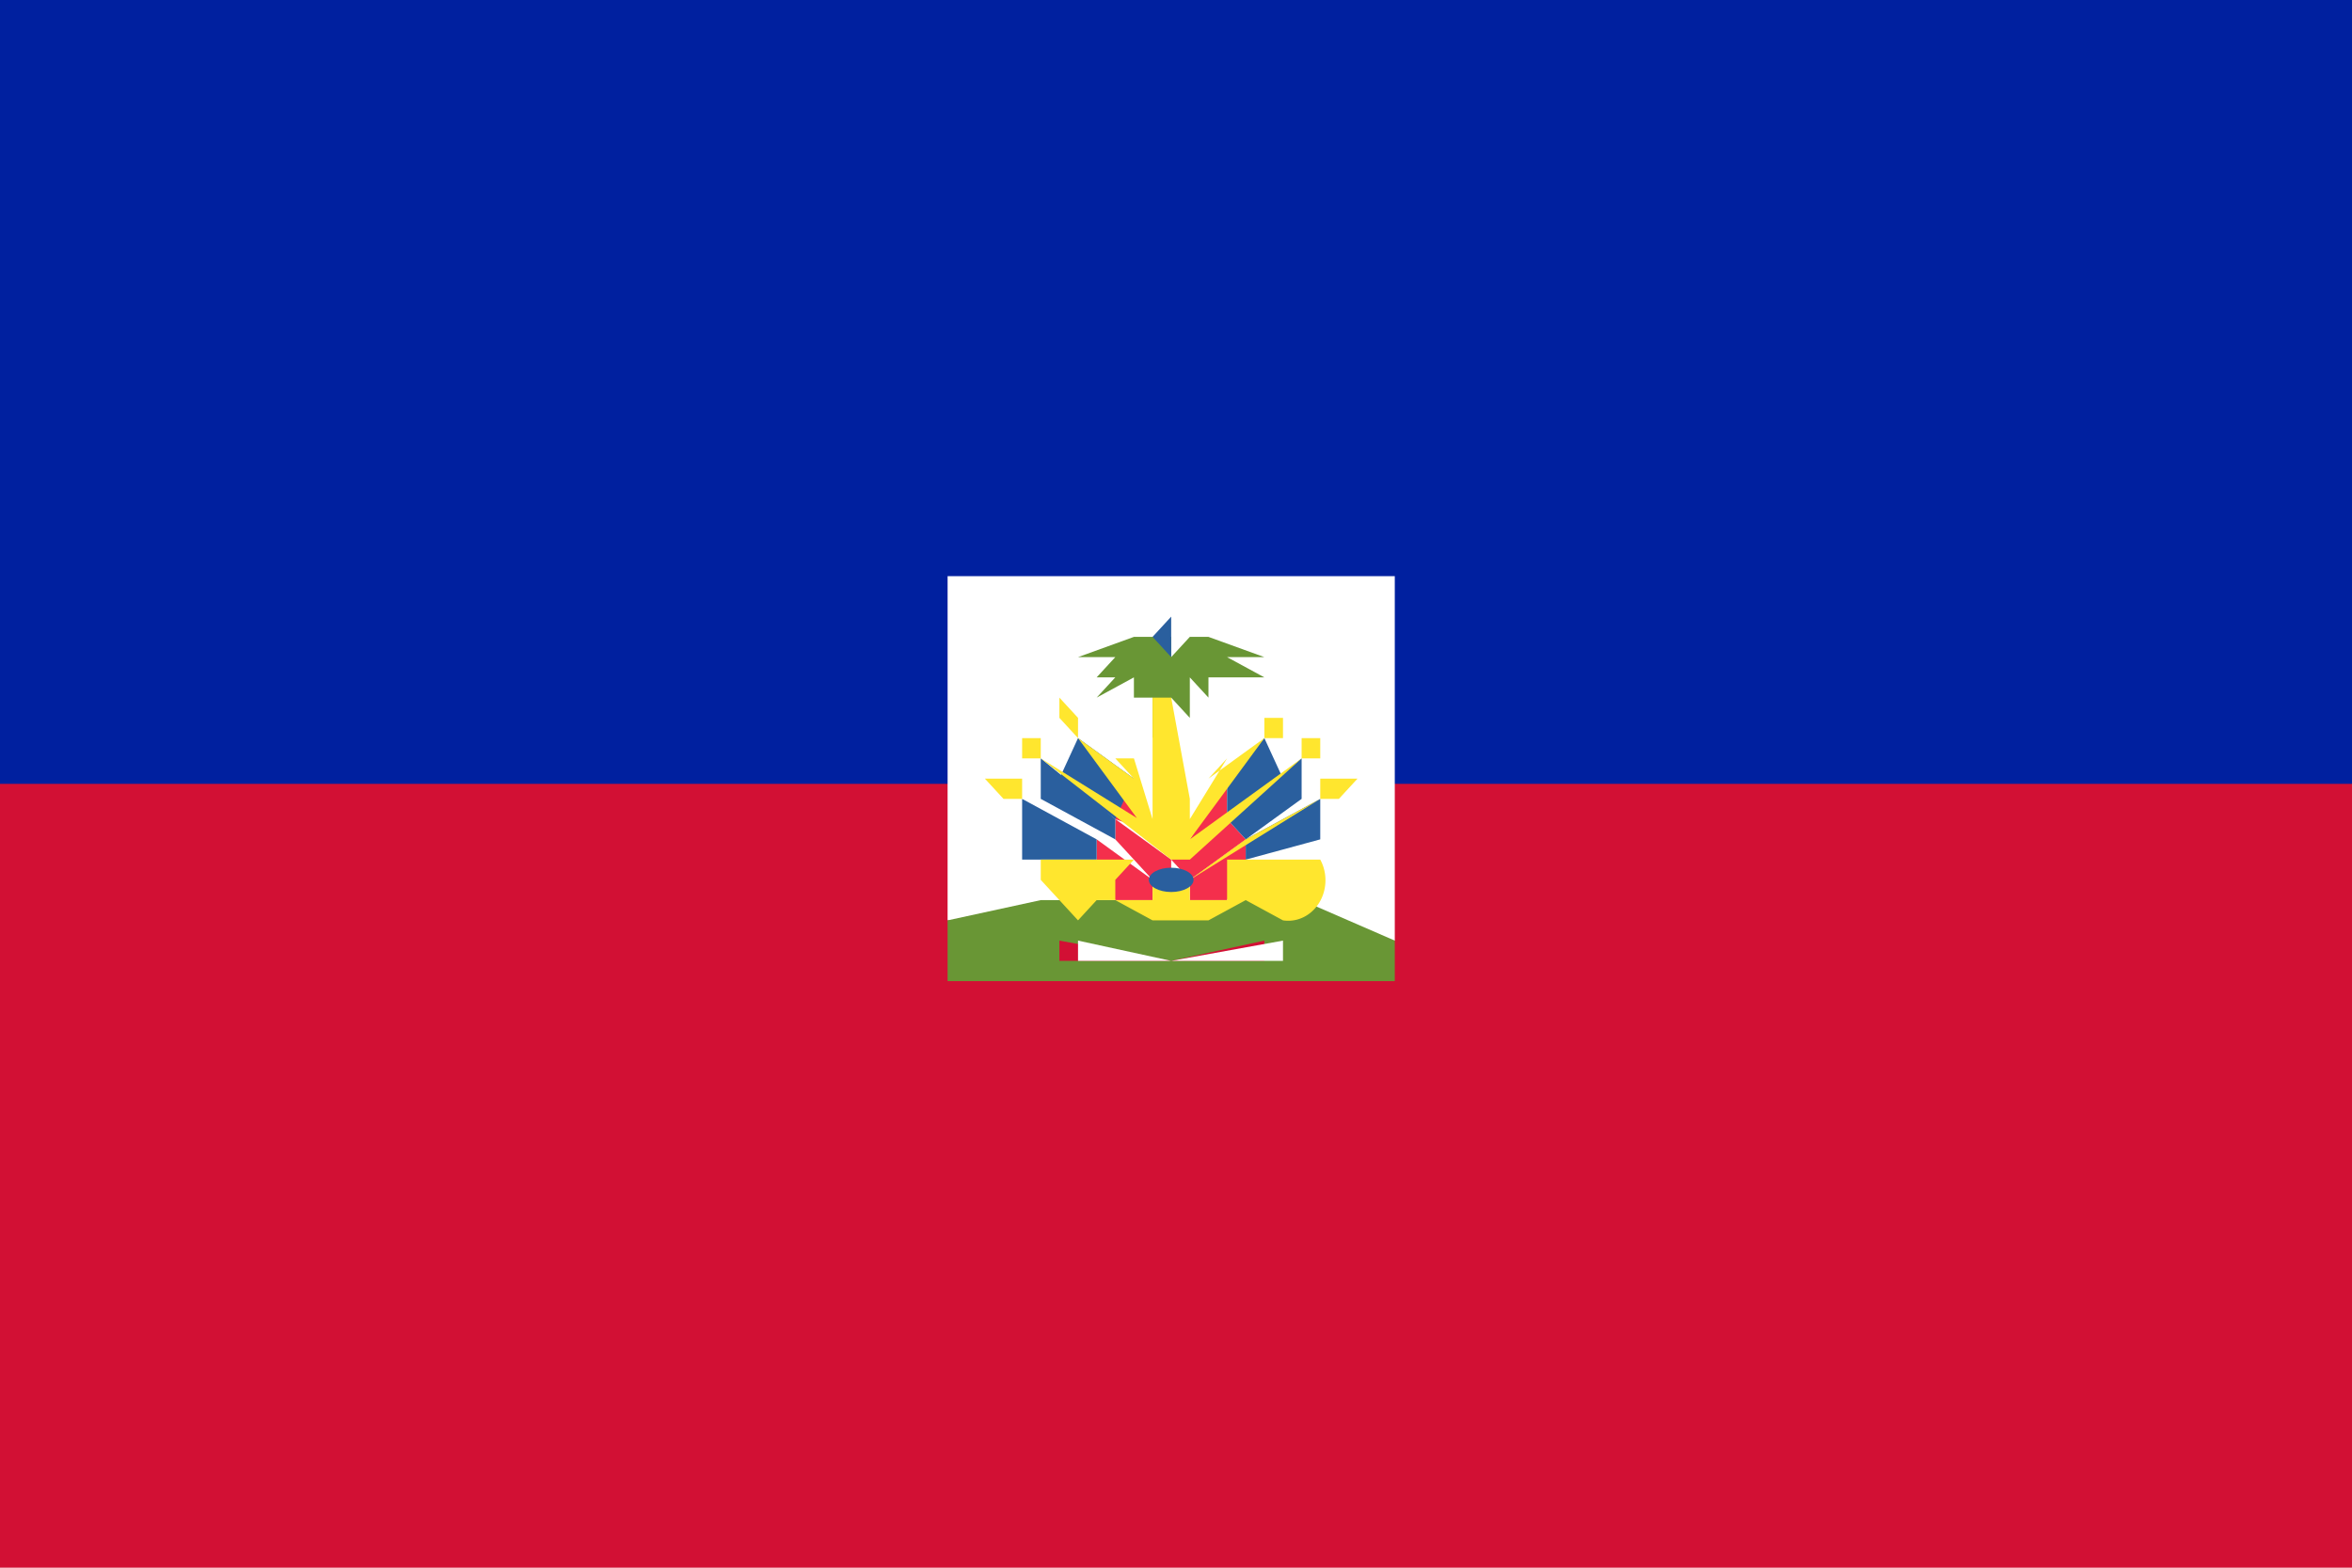
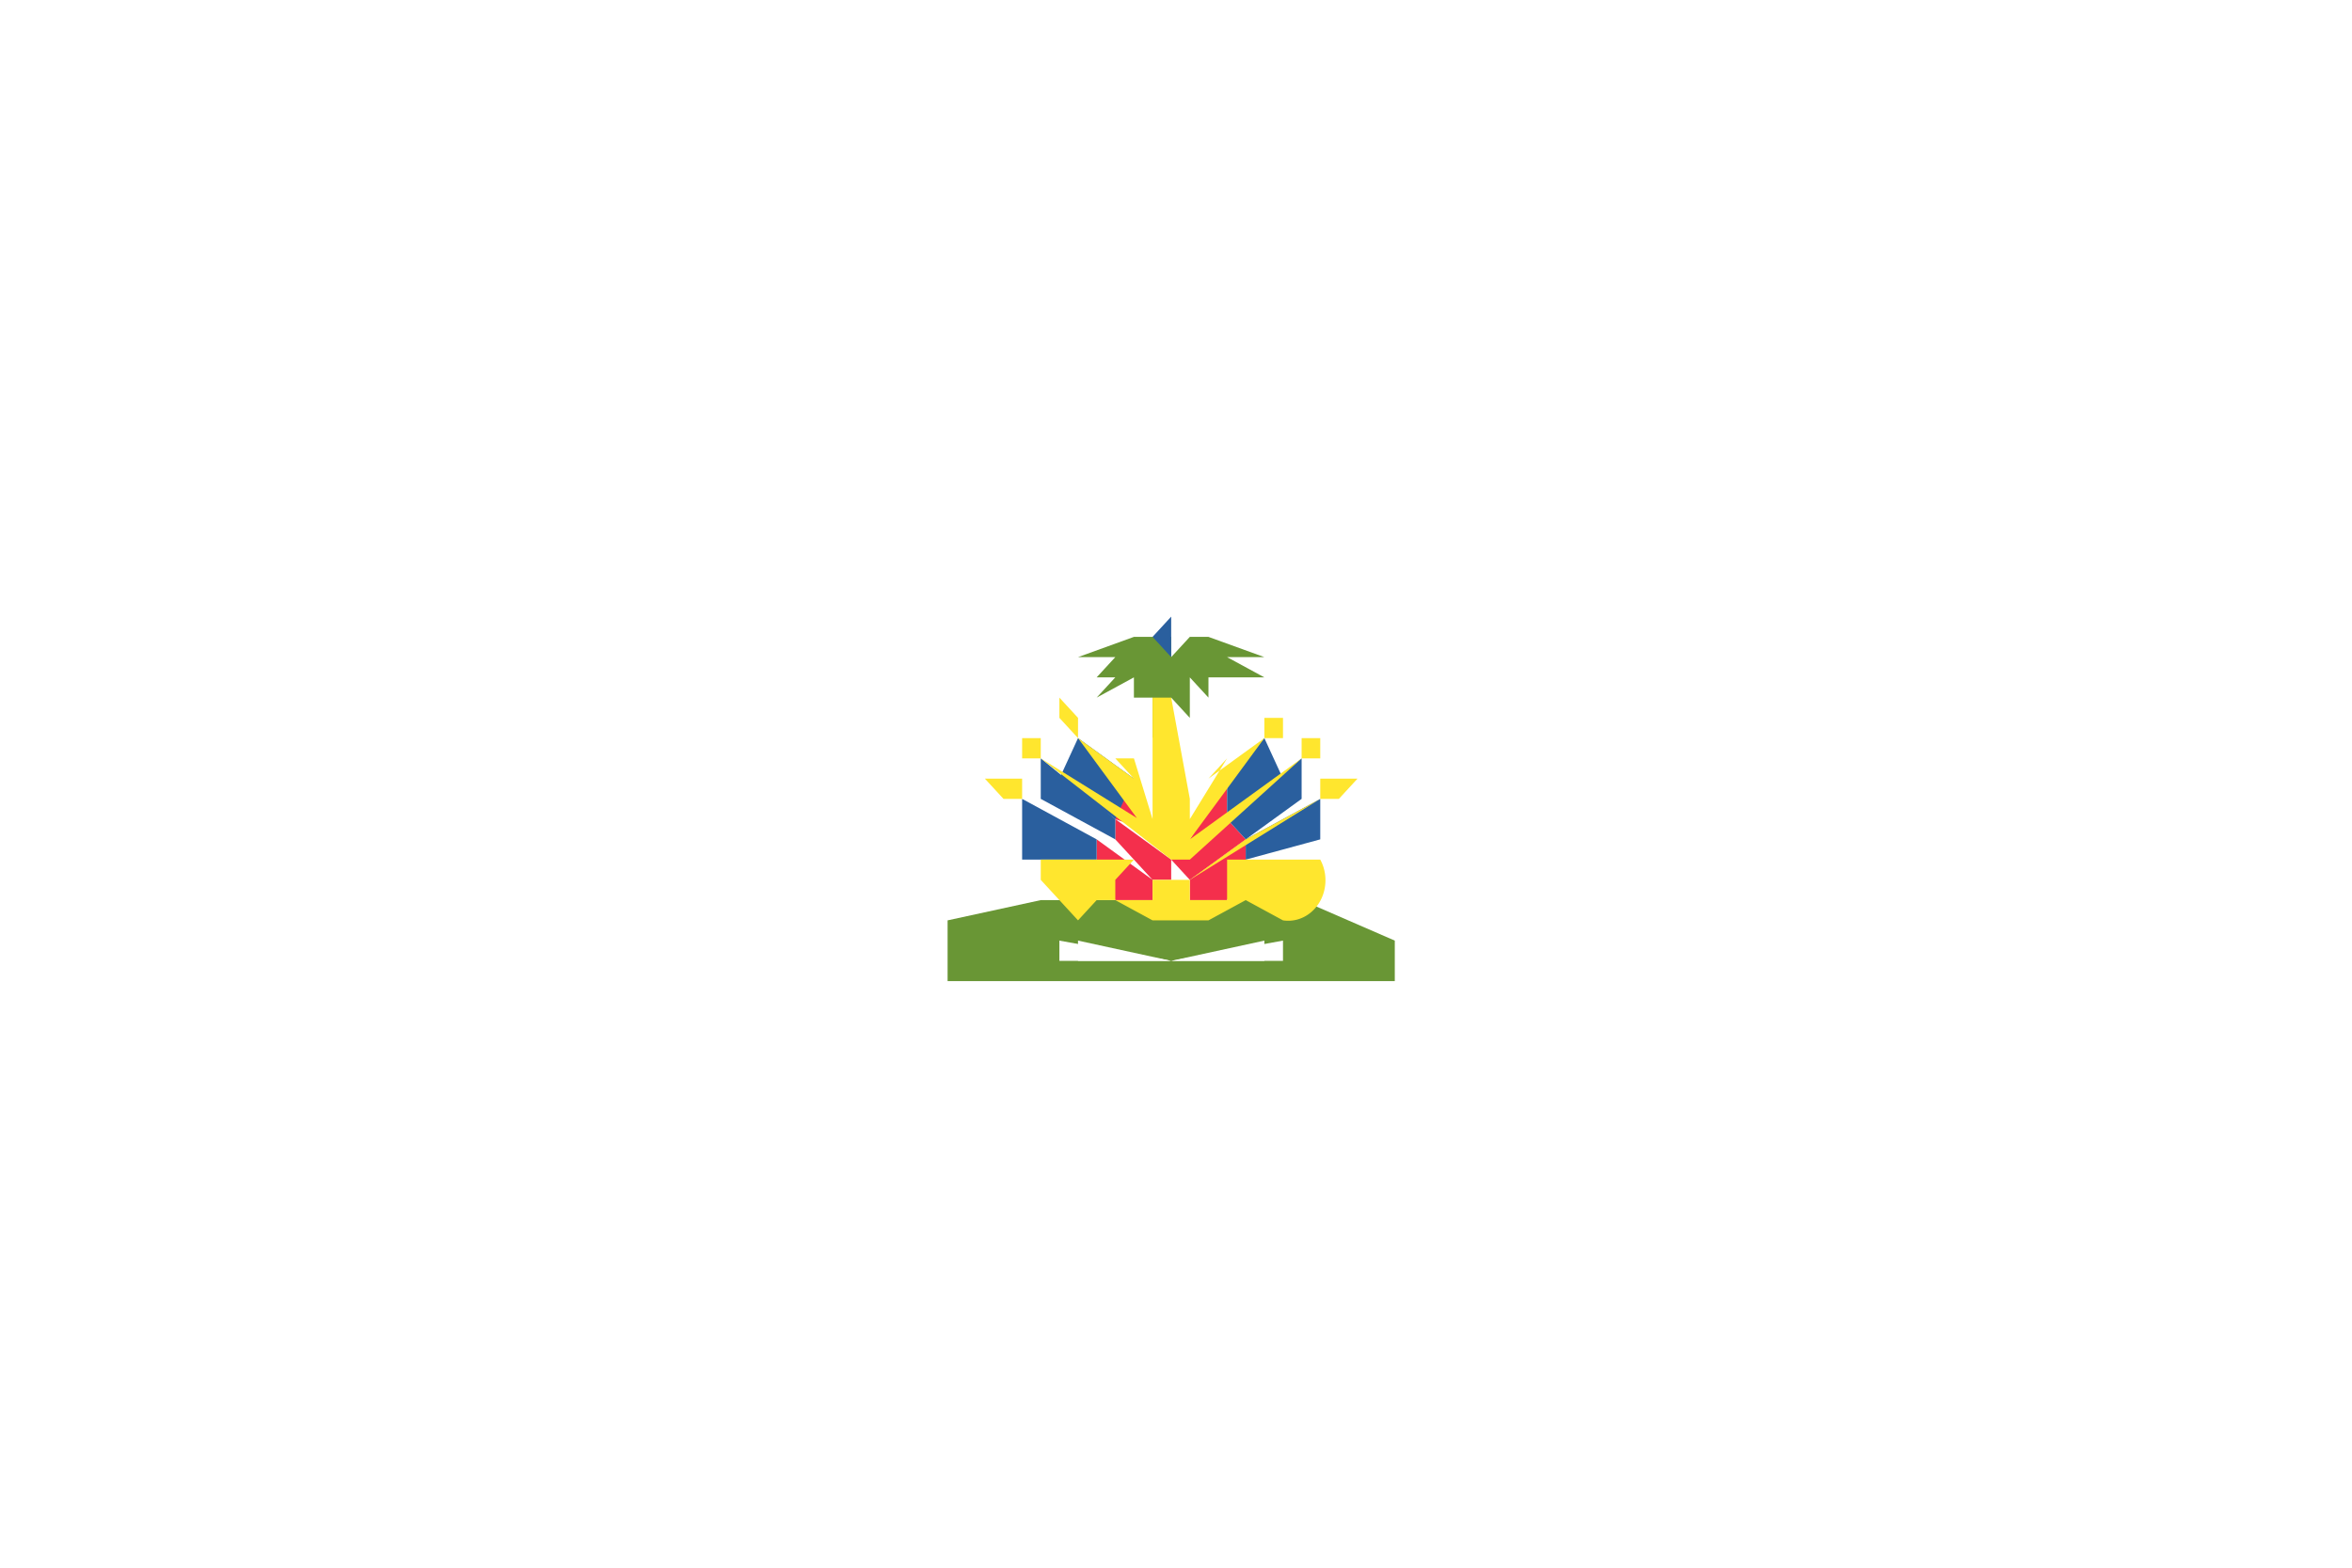
<svg xmlns="http://www.w3.org/2000/svg" preserveAspectRatio="none" viewBox="0 0 90 60">
-   <path fill="#d21034" d="M0 0h90v60H0Z" />
-   <path fill="#00209f" d="M0 0h90v30H0Z" />
  <g transform="matrix(.713 0 0 .775 22 5)">
    <path fill="#fff" d="M20 22v17l24 1V22H20" />
    <path fill="#699635" d="M39 38H25l-5 1v3h24v-2l-5-2m-2 3H26v-1l6 1 5-1v1" />
    <g fill="#f42f4c">
      <path d="M32 35h-1l-2-3v2l3 1m-3-1v1l2 2h1v-1l-3-2m2 3-3-2v1l1 2h2v-1m4-3v-2l-2 3-1 1 3-2" />
      <path d="m36 35-1-1-3 2 1 1 3-2" />
      <path d="M36 36v-1l-3 2v1h2l1-2" />
    </g>
    <path fill="#699635" d="m32 28 1 1v-2l1 1v-1h2-1 2l-2-1h2l-3-1h2-3l-1 1v-1h-4 2l-3 1h2l-1 1h1l-1 1 2-1v1h1v2l1-1v-1Z" />
    <path fill="#fff" d="M27 40v1h11v-1l-6 1-5-1" />
    <g fill="#2a5f9e">
      <path d="m30 32-3-2-1 2 3 2 1-2" />
      <path d="m29 34-4-3v2l4 2v-1m-5 0v2h4v-1l-4-2v1m14-2-1-2-2 2v2l3-2" />
      <path d="M39 33v-2l-4 3 1 1 3-2m1 0-4 2v1l4-1v-2m-8-7v-2l-1 1 1 1" />
    </g>
    <g fill="#ffe62e">
      <path d="M40 36h-5v2h-2v-1h-2v1h-2v-1l1-1h-6 1v1l2 2 1-1h1l2 1h3l2-1 2 1a2 2 0 0 0 2-3m-15-5 7 5h1l6-5h1v-1h-1v1l-6 4 4-5h1v-2 1h-1v1l-3 2 1-1-2 3 1-3-1 3v-3 2l-1-5h-1v4-1 3l-1-3 1 3-1-3h-1l1 1-3-2v-1l-1-1v1h1-1l1 1 4 5h1l-7-4v-1h-1v1h1" />
      <path d="m24 33 7 4-7-4v-1h-2l1 1h1m17 0 1-1h-2v1l-7 4 3-2 4-2h1" />
    </g>
-     <ellipse cx="32" cy="37" fill="#2a5f9e" rx="1.2" ry=".6" />
  </g>
</svg>